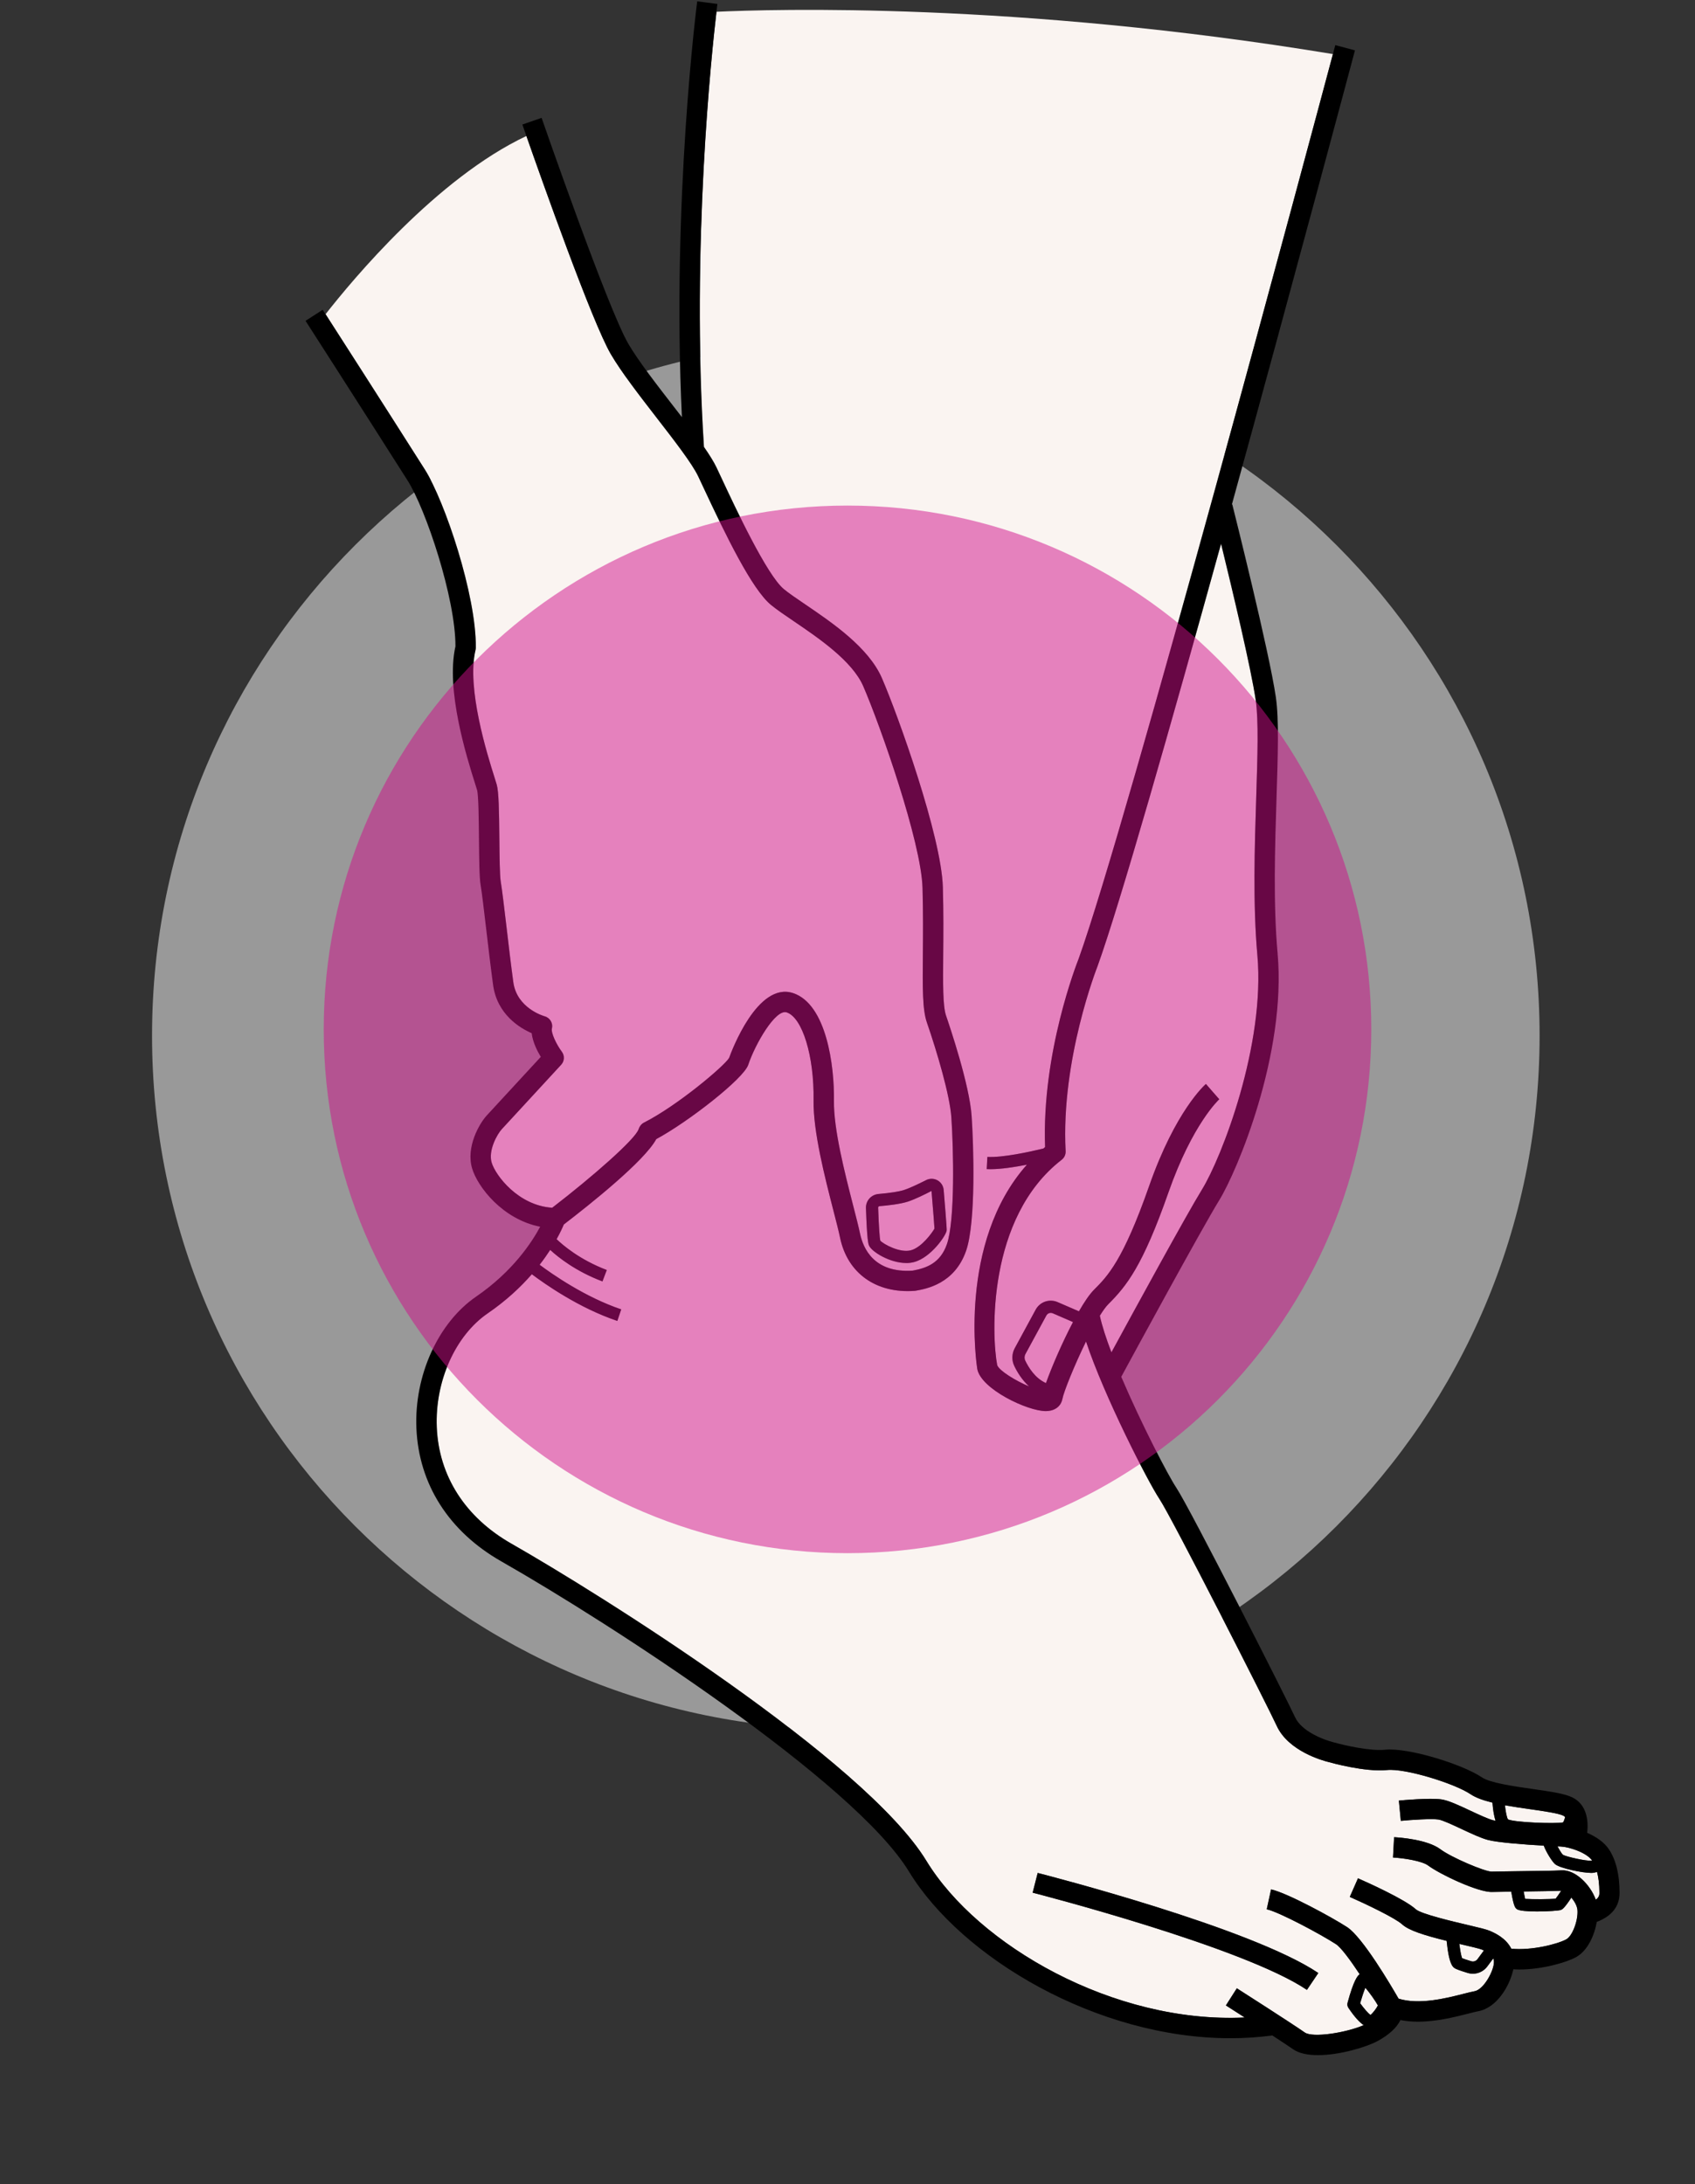
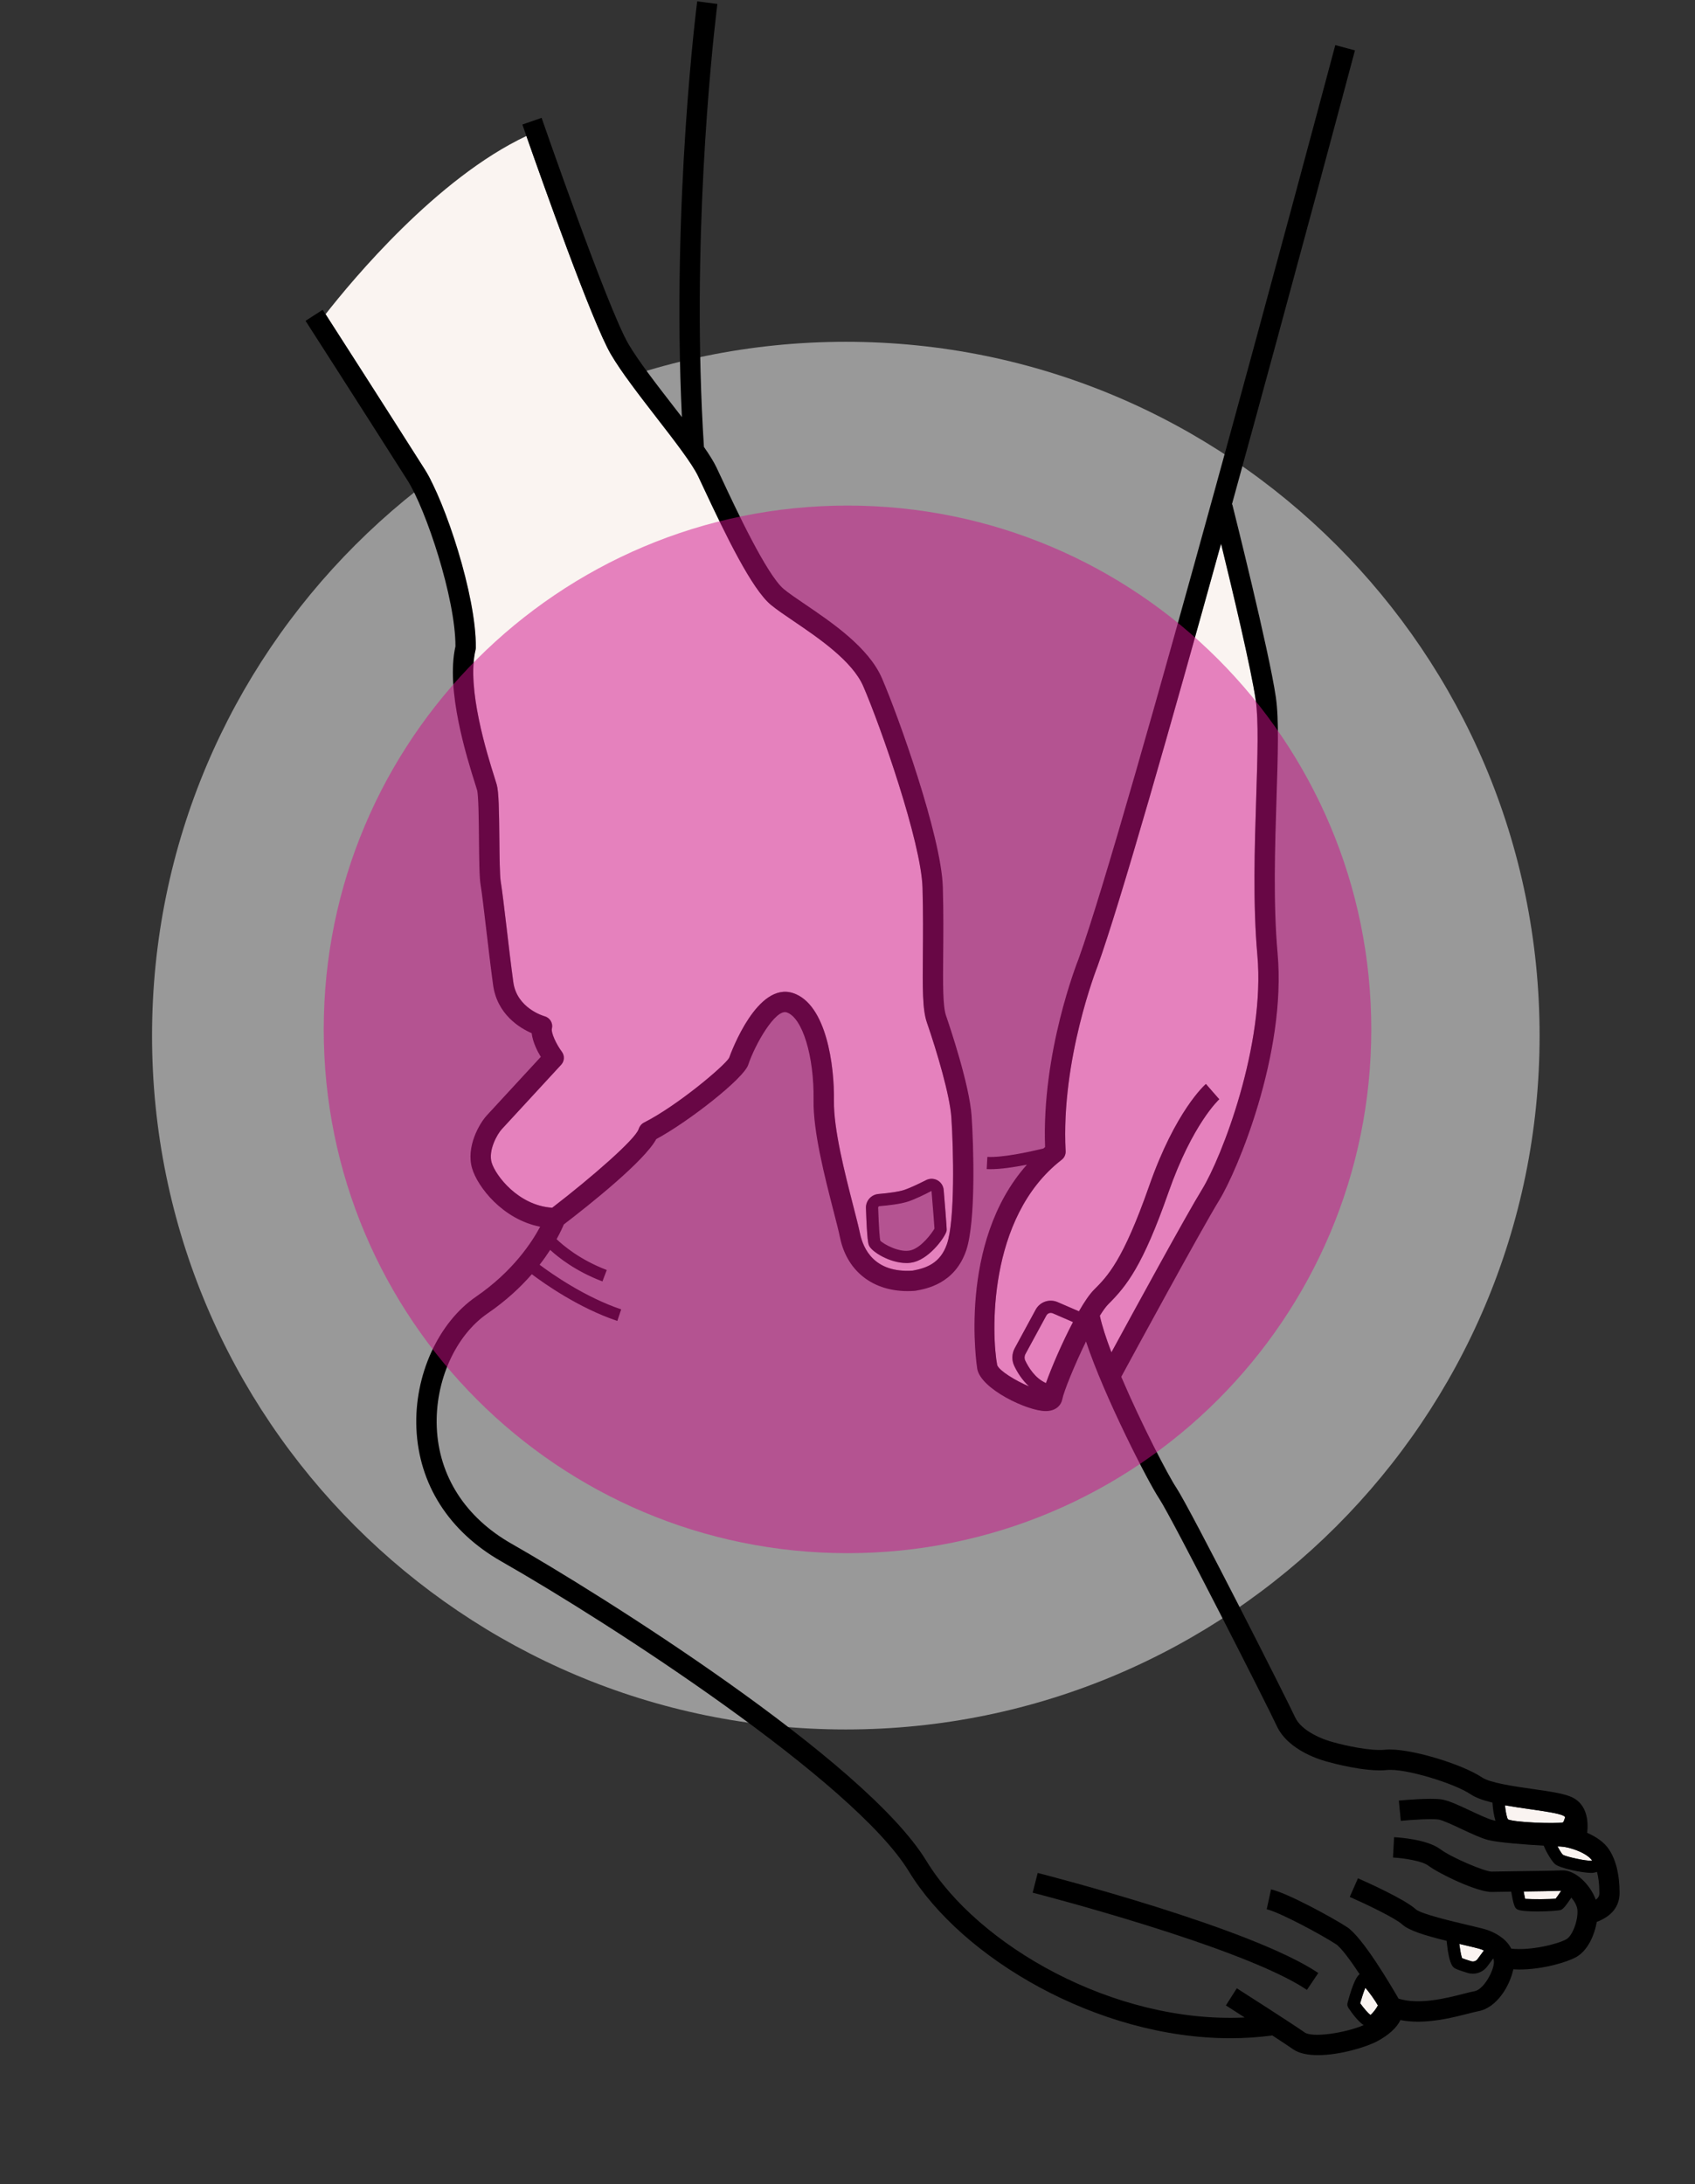
<svg xmlns="http://www.w3.org/2000/svg" width="104" height="134" viewBox="0 0 104 134" fill="none">
  <rect x="0" y="0" width="104" height="134" fill="#333333" stroke="none" />
  <g clip-path="url(#clip0_160_6890)">
    <path d="M51.897 106.107C75.407 106.107 94.465 87.049 94.465 63.539C94.465 40.029 75.407 20.97 51.897 20.97C28.387 20.97 9.329 40.029 9.329 63.539C9.329 87.049 28.387 106.107 51.897 106.107Z" fill="white" fill-opacity="0.5" />
    <path d="M90.917 119.609C90.791 119.555 90.205 119.417 89.734 119.308C89.668 119.292 89.605 119.278 89.54 119.263C89.589 119.651 89.651 119.995 89.709 120.14C89.792 120.172 89.954 120.232 90.268 120.327C90.41 120.371 90.564 120.319 90.653 120.201C90.822 119.974 90.947 119.804 91.045 119.67C91.003 119.65 90.964 119.631 90.915 119.609H90.917Z" fill="#FAF4F1" />
    <path d="M84.089 123.626C84.239 123.504 84.464 123.206 84.542 123.037C84.415 122.797 84.031 122.246 83.771 121.95C83.672 122.19 83.552 122.557 83.452 122.903C83.68 123.222 83.942 123.52 84.088 123.626H84.089Z" fill="#FAF4F1" />
    <path d="M68.005 80.015C67.853 80.168 67.673 80.417 67.481 80.728C67.612 81.338 67.867 82.115 68.193 82.974C69.561 80.455 72.779 74.558 73.755 72.974C74.956 71.021 77.639 64.113 77.147 58.606C76.867 55.463 76.979 51.978 77.077 48.902C77.158 46.382 77.229 44.206 77.048 42.969C76.77 41.056 75.609 36.185 74.919 33.362C71.815 44.583 68.705 55.5 67.344 59.275C67.314 59.352 65.086 65.004 65.382 70.631C65.393 70.836 65.302 71.032 65.14 71.159C60.53 74.726 60.847 82.006 61.184 83.76C61.304 84.097 62.3 84.712 63.141 85.065C62.692 84.659 62.397 84.155 62.227 83.796C62.066 83.456 62.078 83.053 62.261 82.718L63.542 80.358C63.806 79.873 64.386 79.673 64.892 79.891L66.198 80.456C66.528 79.885 66.847 79.409 67.121 79.136C67.952 78.303 68.897 77.36 70.507 72.764C72.118 68.166 73.915 66.572 73.99 66.507L74.399 66.978L74.811 67.448C74.794 67.462 73.169 68.94 71.685 73.178C70.106 77.685 69.124 78.899 68.004 80.019L68.005 80.015Z" fill="#FAF4F1" />
    <path d="M95.901 111.811C95.944 111.759 95.99 111.636 96.033 111.489C96.003 111.452 95.97 111.421 95.928 111.399C95.624 111.246 94.687 111.113 93.86 110.995C93.347 110.921 92.829 110.846 92.339 110.757C92.382 111.169 92.453 111.511 92.524 111.623C92.974 111.817 95.446 111.898 95.901 111.809V111.811Z" fill="#FAF4F1" />
    <path d="M95.775 113.29C95.775 113.29 95.694 113.287 95.566 113.281C95.684 113.507 95.82 113.727 95.895 113.797C96.089 113.914 97.332 114.197 97.66 114.158C97.67 114.158 97.679 114.153 97.69 114.152C97.358 113.657 96.251 113.309 95.777 113.292L95.775 113.29Z" fill="#FAF4F1" />
    <path d="M93.487 116.046C93.519 116.226 93.551 116.388 93.578 116.5C94.016 116.532 95.121 116.527 95.452 116.486C95.525 116.399 95.653 116.213 95.792 116C95.402 116.018 94.441 116.032 93.489 116.045L93.487 116.046Z" fill="#FAF4F1" />
    <path d="M64.596 80.575C64.446 80.511 64.277 80.569 64.201 80.71L62.919 83.07C62.851 83.197 62.844 83.346 62.904 83.471C63.104 83.894 63.511 84.562 64.179 84.855C64.516 83.899 65.168 82.382 65.838 81.11L64.597 80.573L64.596 80.575Z" fill="#FAF4F1" />
-     <path d="M43.195 27.418C43.529 27.899 43.799 28.328 43.965 28.677C44.055 28.866 44.164 29.102 44.291 29.372C45.118 31.142 47.054 35.285 48.1 36.146C48.409 36.401 48.871 36.714 49.403 37.076C51.047 38.192 53.297 39.72 54.115 41.605C55.109 43.901 57.765 51.321 57.854 54.434C57.899 56.001 57.887 57.367 57.876 58.571C57.86 60.335 57.848 61.728 58.051 62.315C58.289 63.009 59.489 66.567 59.619 68.468C59.734 70.166 59.9 74.965 59.279 76.745C58.573 78.769 56.84 79.075 56.186 79.191C56.165 79.194 56.144 79.197 56.122 79.198C53.757 79.37 52.003 78.12 51.547 75.939C51.462 75.531 51.313 74.949 51.14 74.275C50.613 72.226 49.892 69.419 49.921 67.504C49.964 64.804 49.239 62.435 48.273 62.114C47.588 61.886 46.335 64.064 45.914 65.33C45.628 66.185 42.226 68.837 40.271 69.888C39.539 71.24 36.215 73.886 34.598 75.126C34.521 75.311 34.379 75.628 34.156 76.028C34.528 76.386 35.572 77.288 37.234 77.919L36.968 78.62C35.331 77.999 34.259 77.143 33.761 76.686C33.579 76.969 33.363 77.276 33.114 77.597C33.875 78.165 35.912 79.59 38.12 80.333L37.881 81.043C35.523 80.25 33.412 78.763 32.636 78.178C31.953 78.961 31.068 79.796 29.927 80.58C27.942 81.942 26.686 84.751 26.804 87.569C26.929 90.561 28.554 93.097 31.381 94.707C36.787 97.788 53.068 107.975 56.843 114.169C60.005 119.356 68.355 124.164 76.375 123.779C75.726 123.362 75.233 123.047 75.22 123.039L75.891 121.987C76.026 122.073 79.177 124.085 80.06 124.699C80.548 125.04 82.588 124.718 83.674 124.25C83.437 124.086 83.128 123.771 82.736 123.184C82.675 123.094 82.658 122.983 82.686 122.878C83.058 121.507 83.293 121.218 83.429 121.124C82.859 120.263 82.284 119.482 81.975 119.281C81.076 118.696 78.49 117.307 77.727 117.14L77.992 115.92C78.997 116.138 81.794 117.672 82.657 118.234C83.61 118.857 85.344 121.803 85.815 122.624C87.078 123.017 88.751 122.594 89.772 122.334C90.049 122.263 90.288 122.202 90.485 122.165C91.04 122.06 91.668 120.917 91.668 120.37C91.668 120.296 91.655 120.224 91.626 120.152C91.529 120.285 91.409 120.447 91.257 120.65C91.046 120.934 90.714 121.093 90.372 121.093C90.266 121.093 90.159 121.077 90.052 121.045C89.497 120.876 89.355 120.804 89.306 120.781C89.164 120.711 88.912 120.578 88.765 119.077C87.42 118.744 86.447 118.446 86.031 118.062C85.62 117.685 83.844 116.831 82.822 116.382L83.325 115.239C83.797 115.447 86.195 116.516 86.876 117.143C87.201 117.432 89.178 117.895 90.021 118.094C90.786 118.273 91.195 118.371 91.412 118.463C91.691 118.584 92.393 118.885 92.73 119.557C93.963 119.687 95.582 119.275 96.111 118.98C96.482 118.772 96.838 117.835 96.791 117.188C96.772 116.936 96.609 116.65 96.416 116.422C95.99 117.079 95.856 117.143 95.786 117.176C95.686 117.223 94.985 117.274 94.316 117.274C93.746 117.274 93.202 117.237 93.066 117.126C92.974 117.051 92.879 116.97 92.729 116.059C92.195 116.065 91.75 116.071 91.557 116.077C90.7 116.113 88.331 114.982 87.629 114.454C87.257 114.177 86.145 114 85.474 113.964L85.541 112.718C85.873 112.735 87.576 112.855 88.379 113.456C89.06 113.966 91.103 114.829 91.521 114.829C91.755 114.821 92.35 114.815 93.03 114.806C94.107 114.791 95.449 114.776 95.802 114.752C96.658 114.693 97.585 115.639 97.916 116.555C98.136 116.389 98.138 116.229 98.138 116.126C98.138 115.584 98.077 115.166 97.99 114.845C97.913 114.873 97.832 114.894 97.745 114.904C97.715 114.907 97.679 114.909 97.638 114.909C97.097 114.909 95.721 114.628 95.415 114.369C95.277 114.253 94.915 113.727 94.723 113.237C93.609 113.172 91.93 113.051 91.304 112.888C90.869 112.774 90.294 112.505 89.687 112.22C89.164 111.975 88.515 111.67 88.261 111.633C87.841 111.572 86.622 111.65 85.953 111.714L85.834 110.472C86.026 110.453 87.735 110.296 88.443 110.399C88.879 110.463 89.5 110.753 90.218 111.09C90.748 111.338 91.296 111.595 91.622 111.68C91.663 111.691 91.711 111.7 91.766 111.711C91.66 111.385 91.604 110.973 91.576 110.597C91.034 110.464 90.561 110.302 90.232 110.08C89.25 109.419 86.229 108.482 85.113 108.596C83.752 108.735 81.639 108.14 81.55 108.114C81.159 108.02 79.047 107.44 78.335 105.878C77.85 104.809 71.917 93.126 71.136 91.958C70.447 90.923 67.751 85.667 66.639 82.304C65.928 83.755 65.27 85.394 65.189 85.834C65.123 86.19 64.822 86.572 64.167 86.575H64.16C63.052 86.575 60.204 85.233 59.967 83.996C59.951 83.913 58.737 76.26 63.012 71.458C62.263 71.606 61.425 71.734 60.774 71.734C60.696 71.734 60.619 71.733 60.546 71.728L60.587 70.981C61.518 71.031 63.132 70.681 64.025 70.466C64.059 70.436 64.092 70.405 64.128 70.375C63.912 64.584 66.089 59.068 66.183 58.832C69.123 50.675 80.375 8.612 81.787 3.319C62.349 0.105 47.343 0.563 43.963 0.723C43.67 3.214 42.407 15.052 43.195 27.418ZM63.67 114.91C64.204 115.046 76.778 118.278 80.887 121.049L80.189 122.084C76.258 119.433 63.491 116.152 63.361 116.119L63.67 114.91Z" fill="#FAF4F1" />
    <path d="M29.198 39.735C29.198 39.782 29.192 39.829 29.181 39.876C28.613 42.207 29.913 46.325 30.34 47.678C30.408 47.889 30.456 48.047 30.483 48.14C30.606 48.587 30.625 49.701 30.643 51.483C30.654 52.535 30.665 53.727 30.727 54.091C30.81 54.575 30.938 55.661 31.086 56.917C31.218 58.026 31.366 59.283 31.498 60.257C31.718 61.858 33.357 62.332 33.426 62.351C33.75 62.441 33.947 62.772 33.867 63.1C33.803 63.362 34.137 64.069 34.478 64.526C34.657 64.766 34.64 65.1 34.435 65.322C34.303 65.467 31.177 68.863 30.796 69.27C30.518 69.565 29.946 70.578 30.17 71.327C30.406 72.11 31.797 73.96 33.885 74.095C36.322 72.221 38.996 69.888 39.188 69.272C39.237 69.111 39.359 68.95 39.509 68.875C41.564 67.835 44.442 65.405 44.74 64.904C44.882 64.506 46.483 60.199 48.67 60.928C50.714 61.609 51.204 65.394 51.171 67.522C51.143 69.269 51.841 71.982 52.351 73.963C52.528 74.651 52.681 75.246 52.773 75.681C52.965 76.599 53.639 78.111 56.003 77.953C56.857 77.799 57.699 77.49 58.102 76.333C58.611 74.876 58.506 70.462 58.377 68.552C58.285 67.201 57.509 64.567 56.872 62.721C56.599 61.931 56.612 60.589 56.629 58.559C56.64 57.365 56.651 56.012 56.607 54.468C56.527 51.661 54.023 44.526 52.971 42.099C52.298 40.547 50.221 39.138 48.704 38.108C48.145 37.728 47.663 37.401 47.307 37.109C46.143 36.149 44.556 32.885 43.161 29.899C43.036 29.632 42.927 29.4 42.838 29.212C42.469 28.439 41.371 27.02 40.308 25.647C39.241 24.267 38.136 22.841 37.485 21.73C36.336 19.77 33.209 10.935 32.302 8.342C26.799 10.931 21.609 17.189 19.978 19.275C20.686 20.377 23.433 24.653 26.066 28.801C27.302 30.748 29.237 36.541 29.198 39.732V39.735ZM53.898 73.256C54.611 73.197 55.17 73.109 55.471 73.009C55.763 72.914 56.231 72.703 56.824 72.404C57.045 72.291 57.308 72.296 57.523 72.418C57.74 72.538 57.88 72.758 57.901 73.006C58.099 75.375 58.09 75.445 58.083 75.5C58.046 75.798 57.136 77.14 56.097 77.429C55.938 77.472 55.772 77.493 55.602 77.493C54.595 77.493 53.484 76.803 53.322 76.422C53.281 76.329 53.199 76.137 53.132 74.119C53.117 73.674 53.453 73.296 53.898 73.259V73.256Z" fill="#FAF4F1" />
-     <path d="M55.897 76.707C56.557 76.524 57.194 75.633 57.336 75.379C57.322 75.127 57.255 74.258 57.155 73.067C56.725 73.294 56.118 73.587 55.703 73.723C55.248 73.871 54.505 73.957 53.96 74.002C53.913 74.007 53.879 74.044 53.88 74.091C53.923 75.338 53.974 75.95 54.01 76.114C54.2 76.326 55.224 76.892 55.897 76.705V76.707Z" fill="#FAF4F1" />
    <path d="M97.384 112.441C97.476 111.678 97.347 110.712 96.487 110.282C96.025 110.051 95.255 109.932 94.037 109.759C92.875 109.593 91.432 109.387 90.921 109.043C89.726 108.236 86.393 107.203 84.977 107.351C84.047 107.443 82.427 107.065 81.858 106.903C81.201 106.744 79.854 106.216 79.462 105.356C79.014 104.37 73.023 92.548 72.166 91.26C71.673 90.52 70.023 87.349 68.797 84.47C69.58 83.025 73.721 75.405 74.816 73.624C75.918 71.833 78.938 64.631 78.39 58.492C78.115 55.425 78.228 51.98 78.324 48.94C78.407 46.36 78.479 44.133 78.284 42.786C77.875 39.971 75.701 31.312 75.609 30.945L75.585 30.951C79.429 17.003 83.069 3.344 83.136 3.089L81.929 2.768C81.921 2.796 81.87 2.988 81.783 3.317C80.37 8.609 69.117 50.673 66.178 58.83C66.085 59.066 63.907 64.581 64.123 70.374C64.087 70.403 64.056 70.435 64.02 70.464C63.127 70.68 61.512 71.029 60.582 70.979L60.541 71.727C60.614 71.731 60.689 71.733 60.769 71.733C61.42 71.733 62.258 71.603 63.007 71.457C58.732 76.259 59.947 83.912 59.962 83.994C60.199 85.23 63.047 86.574 64.156 86.574H64.162C64.817 86.571 65.118 86.188 65.184 85.832C65.264 85.392 65.924 83.755 66.634 82.303C67.746 85.665 70.443 90.923 71.132 91.956C71.91 93.125 77.844 104.807 78.331 105.876C79.041 107.438 81.154 108.019 81.545 108.112C81.634 108.137 83.749 108.734 85.108 108.595C86.224 108.482 89.245 109.417 90.227 110.079C90.556 110.3 91.029 110.464 91.571 110.595C91.599 110.971 91.653 111.383 91.761 111.709C91.708 111.699 91.658 111.689 91.618 111.678C91.293 111.594 90.744 111.337 90.213 111.088C89.495 110.751 88.874 110.461 88.439 110.397C87.73 110.293 86.023 110.452 85.829 110.47L85.948 111.713C86.617 111.649 87.836 111.571 88.256 111.631C88.51 111.669 89.161 111.973 89.682 112.218C90.291 112.502 90.864 112.772 91.299 112.886C91.923 113.05 93.603 113.17 94.719 113.236C94.91 113.726 95.272 114.252 95.41 114.367C95.714 114.625 97.092 114.907 97.634 114.907C97.674 114.907 97.71 114.905 97.74 114.902C97.827 114.893 97.908 114.871 97.985 114.843C98.071 115.165 98.133 115.581 98.133 116.124C98.133 116.229 98.133 116.39 97.912 116.553C97.581 115.637 96.655 114.692 95.797 114.751C95.444 114.774 94.102 114.79 93.025 114.804C92.345 114.812 91.75 114.82 91.516 114.827C91.098 114.827 89.055 113.964 88.375 113.454C87.573 112.852 85.87 112.733 85.536 112.716L85.469 113.963C86.141 113.999 87.254 114.175 87.624 114.453C88.326 114.98 90.695 116.11 91.552 116.076C91.746 116.07 92.192 116.063 92.724 116.057C92.875 116.969 92.969 117.05 93.061 117.125C93.197 117.235 93.742 117.273 94.311 117.273C94.981 117.273 95.683 117.221 95.781 117.175C95.852 117.142 95.984 117.078 96.412 116.421C96.604 116.649 96.767 116.934 96.786 117.187C96.833 117.835 96.476 118.773 96.106 118.979C95.577 119.273 93.959 119.685 92.726 119.556C92.388 118.885 91.685 118.582 91.407 118.462C91.19 118.37 90.781 118.272 90.016 118.092C89.172 117.894 87.196 117.43 86.872 117.142C86.19 116.514 83.793 115.445 83.32 115.238L82.817 116.38C83.84 116.83 85.615 117.683 86.026 118.061C86.443 118.445 87.415 118.743 88.76 119.075C88.908 120.576 89.16 120.708 89.302 120.779C89.348 120.803 89.492 120.875 90.048 121.043C90.154 121.076 90.261 121.091 90.368 121.091C90.709 121.091 91.042 120.931 91.252 120.648C91.404 120.445 91.524 120.283 91.621 120.15C91.65 120.222 91.663 120.294 91.663 120.369C91.663 120.915 91.037 122.057 90.48 122.164C90.283 122.201 90.044 122.262 89.767 122.332C88.746 122.593 87.073 123.016 85.811 122.622C85.339 121.802 83.605 118.855 82.652 118.233C81.789 117.669 78.992 116.137 77.987 115.918L77.722 117.139C78.484 117.304 81.071 118.693 81.97 119.28C82.279 119.481 82.855 120.261 83.424 121.123C83.289 121.216 83.053 121.503 82.681 122.877C82.653 122.981 82.672 123.092 82.731 123.183C83.123 123.769 83.432 124.085 83.669 124.248C82.582 124.717 80.543 125.038 80.055 124.698C79.172 124.083 76.021 122.071 75.887 121.986L75.216 123.037C75.228 123.045 75.721 123.361 76.37 123.777C68.35 124.163 60 119.355 56.838 114.167C53.061 107.974 36.781 97.786 31.377 94.706C28.549 93.094 26.924 90.559 26.799 87.568C26.682 84.748 27.937 81.939 29.922 80.578C31.063 79.796 31.949 78.96 32.631 78.177C33.408 78.762 35.518 80.251 37.877 81.042L38.115 80.332C35.907 79.59 33.87 78.166 33.109 77.596C33.358 77.275 33.574 76.969 33.757 76.685C34.254 77.142 35.327 77.999 36.964 78.618L37.229 77.917C35.567 77.287 34.524 76.385 34.151 76.026C34.373 75.625 34.517 75.31 34.593 75.124C36.21 73.885 39.534 71.238 40.266 69.887C42.221 68.835 45.623 66.185 45.909 65.329C46.33 64.063 47.585 61.884 48.269 62.112C49.235 62.434 49.959 64.803 49.917 67.502C49.887 69.417 50.608 72.223 51.135 74.274C51.309 74.948 51.459 75.528 51.543 75.937C51.998 78.119 53.753 79.369 56.117 79.197C56.139 79.197 56.159 79.192 56.181 79.189C56.833 79.074 58.567 78.768 59.274 76.744C59.895 74.963 59.731 70.166 59.614 68.467C59.485 66.566 58.285 63.008 58.046 62.313C57.843 61.727 57.855 60.333 57.871 58.57C57.882 57.365 57.893 56 57.849 54.433C57.762 51.319 55.106 43.898 54.11 41.604C53.294 39.718 51.042 38.191 49.398 37.075C48.865 36.713 48.404 36.401 48.095 36.145C47.05 35.285 45.113 31.14 44.286 29.37C44.16 29.101 44.05 28.865 43.96 28.676C43.793 28.326 43.523 27.897 43.19 27.417C42.401 15.051 43.665 3.213 43.958 0.722C43.994 0.422 44.014 0.257 44.016 0.243L42.778 0.081C42.761 0.209 41.205 12.335 41.839 25.592C41.659 25.358 41.477 25.123 41.291 24.884C40.247 23.536 39.167 22.142 38.557 21.101C37.296 18.951 33.271 7.348 33.231 7.231L32.051 7.64C32.073 7.702 32.16 7.955 32.297 8.345C33.206 10.939 36.331 19.773 37.48 21.733C38.131 22.844 39.236 24.271 40.303 25.65C41.366 27.022 42.465 28.442 42.833 29.216C42.922 29.403 43.031 29.636 43.156 29.903C44.551 32.888 46.137 36.153 47.303 37.112C47.657 37.404 48.141 37.732 48.699 38.111C50.216 39.141 52.293 40.55 52.966 42.103C54.018 44.53 56.523 51.663 56.602 54.472C56.646 56.017 56.633 57.37 56.624 58.562C56.607 60.592 56.594 61.934 56.867 62.724C57.504 64.569 58.278 67.203 58.372 68.556C58.502 70.464 58.606 74.879 58.097 76.337C57.695 77.493 56.853 77.802 55.998 77.957C53.634 78.114 52.96 76.602 52.768 75.684C52.676 75.249 52.524 74.654 52.346 73.966C51.838 71.984 51.14 69.272 51.167 67.526C51.199 65.397 50.711 61.613 48.665 60.931C46.479 60.204 44.877 64.509 44.735 64.907C44.437 65.408 41.559 67.838 39.504 68.879C39.354 68.955 39.233 69.114 39.183 69.275C38.991 69.89 36.318 72.225 33.88 74.099C31.792 73.963 30.401 72.114 30.166 71.33C29.941 70.581 30.514 69.569 30.791 69.274C31.172 68.866 34.298 65.471 34.431 65.325C34.634 65.105 34.651 64.771 34.473 64.529C34.133 64.072 33.799 63.365 33.863 63.103C33.942 62.777 33.744 62.445 33.421 62.354C33.351 62.335 31.714 61.859 31.494 60.26C31.359 59.286 31.211 58.03 31.082 56.92C30.933 55.663 30.805 54.578 30.723 54.094C30.66 53.73 30.649 52.538 30.638 51.486C30.621 49.704 30.602 48.59 30.478 48.144C30.453 48.05 30.403 47.892 30.336 47.682C29.908 46.329 28.61 42.211 29.176 39.879C29.187 39.834 29.193 39.787 29.193 39.739C29.232 36.547 27.297 30.755 26.061 28.807C23.428 24.661 20.682 20.383 19.973 19.282C19.864 19.111 19.802 19.015 19.797 19.008L18.747 19.684C18.778 19.734 21.969 24.694 25.006 29.477C26.13 31.246 27.953 36.703 27.945 39.656C27.336 42.329 28.647 46.485 29.143 48.058C29.203 48.248 29.25 48.392 29.273 48.476C29.362 48.798 29.377 50.36 29.388 51.499C29.401 52.757 29.41 53.843 29.49 54.305C29.568 54.756 29.699 55.878 29.839 57.067C29.971 58.181 30.119 59.445 30.255 60.431C30.501 62.229 31.879 63.064 32.622 63.389C32.686 63.926 32.956 64.469 33.181 64.842C32.343 65.751 30.184 68.095 29.88 68.421C29.412 68.921 28.574 70.375 28.969 71.691C29.306 72.813 30.827 74.806 33.143 75.263C32.623 76.237 31.451 78.014 29.214 79.55C26.887 81.145 25.413 84.389 25.549 87.623C25.693 91.059 27.542 93.961 30.756 95.793C37.463 99.615 52.401 109.295 55.769 114.821C58.999 120.121 67.316 125.051 75.5 125.051C76.358 125.051 77.216 124.994 78.065 124.88C78.604 125.232 79.08 125.545 79.339 125.726C79.713 125.987 80.261 126.088 80.868 126.088C82.22 126.088 83.86 125.584 84.525 125.224C85.218 124.849 85.706 124.398 85.926 123.936C86.276 124.003 86.633 124.036 86.99 124.036C88.142 124.036 89.278 123.746 90.069 123.545C90.327 123.479 90.549 123.423 90.706 123.393C91.874 123.173 92.652 121.789 92.852 120.82C92.974 120.826 93.095 120.834 93.219 120.834C94.636 120.834 96.128 120.397 96.708 120.072C97.415 119.678 97.83 118.74 97.974 117.913C98.899 117.56 99.372 116.961 99.372 116.127C99.372 115.024 99.157 114.135 98.734 113.482C98.427 113.009 97.904 112.674 97.376 112.446L97.384 112.441ZM95.45 116.488C95.12 116.527 94.016 116.533 93.576 116.502C93.55 116.39 93.518 116.227 93.486 116.048C94.438 116.035 95.399 116.021 95.789 116.003C95.65 116.216 95.522 116.4 95.449 116.489L95.45 116.488ZM64.179 84.856C63.511 84.562 63.104 83.893 62.904 83.471C62.845 83.347 62.851 83.197 62.92 83.07L64.201 80.711C64.277 80.569 64.446 80.51 64.596 80.575L65.836 81.112C65.167 82.382 64.516 83.901 64.177 84.857L64.179 84.856ZM74.813 67.443L74.401 66.973L73.992 66.502C73.916 66.568 72.119 68.161 70.509 72.76C68.898 77.356 67.954 78.298 67.122 79.132C66.849 79.405 66.529 79.881 66.2 80.452L64.894 79.887C64.388 79.668 63.807 79.868 63.544 80.353L62.263 82.713C62.08 83.049 62.068 83.453 62.228 83.791C62.398 84.152 62.693 84.654 63.143 85.06C62.302 84.707 61.307 84.094 61.186 83.755C60.849 82.001 60.532 74.72 65.142 71.154C65.304 71.029 65.395 70.833 65.384 70.627C65.087 64.999 67.316 59.347 67.345 59.27C68.706 55.495 71.817 44.578 74.921 33.358C75.61 36.181 76.772 41.05 77.049 42.964C77.229 44.202 77.16 46.379 77.079 48.898C76.981 51.973 76.868 55.46 77.149 58.601C77.641 64.108 74.958 71.017 73.756 72.969C72.781 74.555 69.563 80.452 68.194 82.969C67.868 82.112 67.614 81.334 67.483 80.723C67.675 80.413 67.854 80.163 68.007 80.01C69.128 78.89 70.109 77.674 71.689 73.169C73.174 68.93 74.799 67.454 74.814 67.438L74.813 67.443ZM93.86 110.995C94.686 111.113 95.624 111.248 95.928 111.399C95.97 111.419 96.003 111.452 96.032 111.489C95.992 111.636 95.944 111.759 95.901 111.811C95.446 111.9 92.974 111.819 92.524 111.625C92.453 111.511 92.382 111.171 92.338 110.759C92.829 110.848 93.347 110.923 93.86 110.996V110.995ZM95.895 113.796C95.82 113.726 95.684 113.507 95.566 113.279C95.694 113.286 95.77 113.289 95.775 113.289C96.249 113.306 97.356 113.654 97.688 114.149C97.679 114.15 97.67 114.155 97.659 114.155C97.332 114.194 96.089 113.913 95.894 113.794L95.895 113.796ZM90.268 120.327C89.954 120.232 89.79 120.172 89.709 120.14C89.651 119.994 89.589 119.651 89.54 119.263C89.604 119.278 89.668 119.292 89.734 119.308C90.205 119.419 90.79 119.556 90.917 119.609C90.964 119.629 91.004 119.65 91.046 119.67C90.95 119.804 90.823 119.973 90.655 120.2C90.566 120.319 90.411 120.371 90.269 120.327H90.268ZM83.772 121.95C84.033 122.248 84.415 122.797 84.543 123.037C84.465 123.206 84.239 123.504 84.091 123.626C83.946 123.52 83.683 123.22 83.456 122.903C83.554 122.558 83.676 122.192 83.774 121.95H83.772Z" fill="black" />
    <path d="M55.602 77.491C55.772 77.491 55.938 77.471 56.097 77.427C57.136 77.138 58.046 75.798 58.083 75.498C58.09 75.442 58.099 75.374 57.901 73.005C57.88 72.758 57.738 72.538 57.523 72.416C57.306 72.294 57.045 72.29 56.824 72.402C56.231 72.703 55.763 72.912 55.471 73.008C55.17 73.106 54.611 73.193 53.898 73.254C53.455 73.292 53.117 73.669 53.132 74.114C53.199 76.132 53.281 76.325 53.322 76.418C53.484 76.798 54.597 77.488 55.602 77.488V77.491ZM53.96 74.002C54.503 73.957 55.248 73.871 55.703 73.722C56.118 73.587 56.726 73.293 57.155 73.067C57.255 74.256 57.322 75.127 57.336 75.378C57.194 75.631 56.557 76.522 55.897 76.706C55.224 76.893 54.2 76.327 54.01 76.115C53.976 75.951 53.923 75.339 53.881 74.092C53.881 74.045 53.913 74.006 53.96 74.003V74.002Z" fill="black" />
    <path d="M80.887 121.049C76.778 118.278 64.204 115.046 63.67 114.91L63.361 116.12C63.489 116.152 76.257 119.433 80.189 122.084L80.887 121.049Z" fill="black" />
    <path opacity="0.5" d="M52 95.291C69.749 95.291 84.138 80.903 84.138 63.154C84.138 45.406 69.749 31.018 52 31.018C34.251 31.018 19.863 45.406 19.863 63.154C19.863 80.903 34.251 95.291 52 95.291Z" fill="#D10F8B" />
  </g>
  <defs>
    <clipPath id="clip0_160_6890">
      <rect width="103" height="126" fill="white" transform="translate(0.5 0.082)" />
    </clipPath>
  </defs>
</svg>